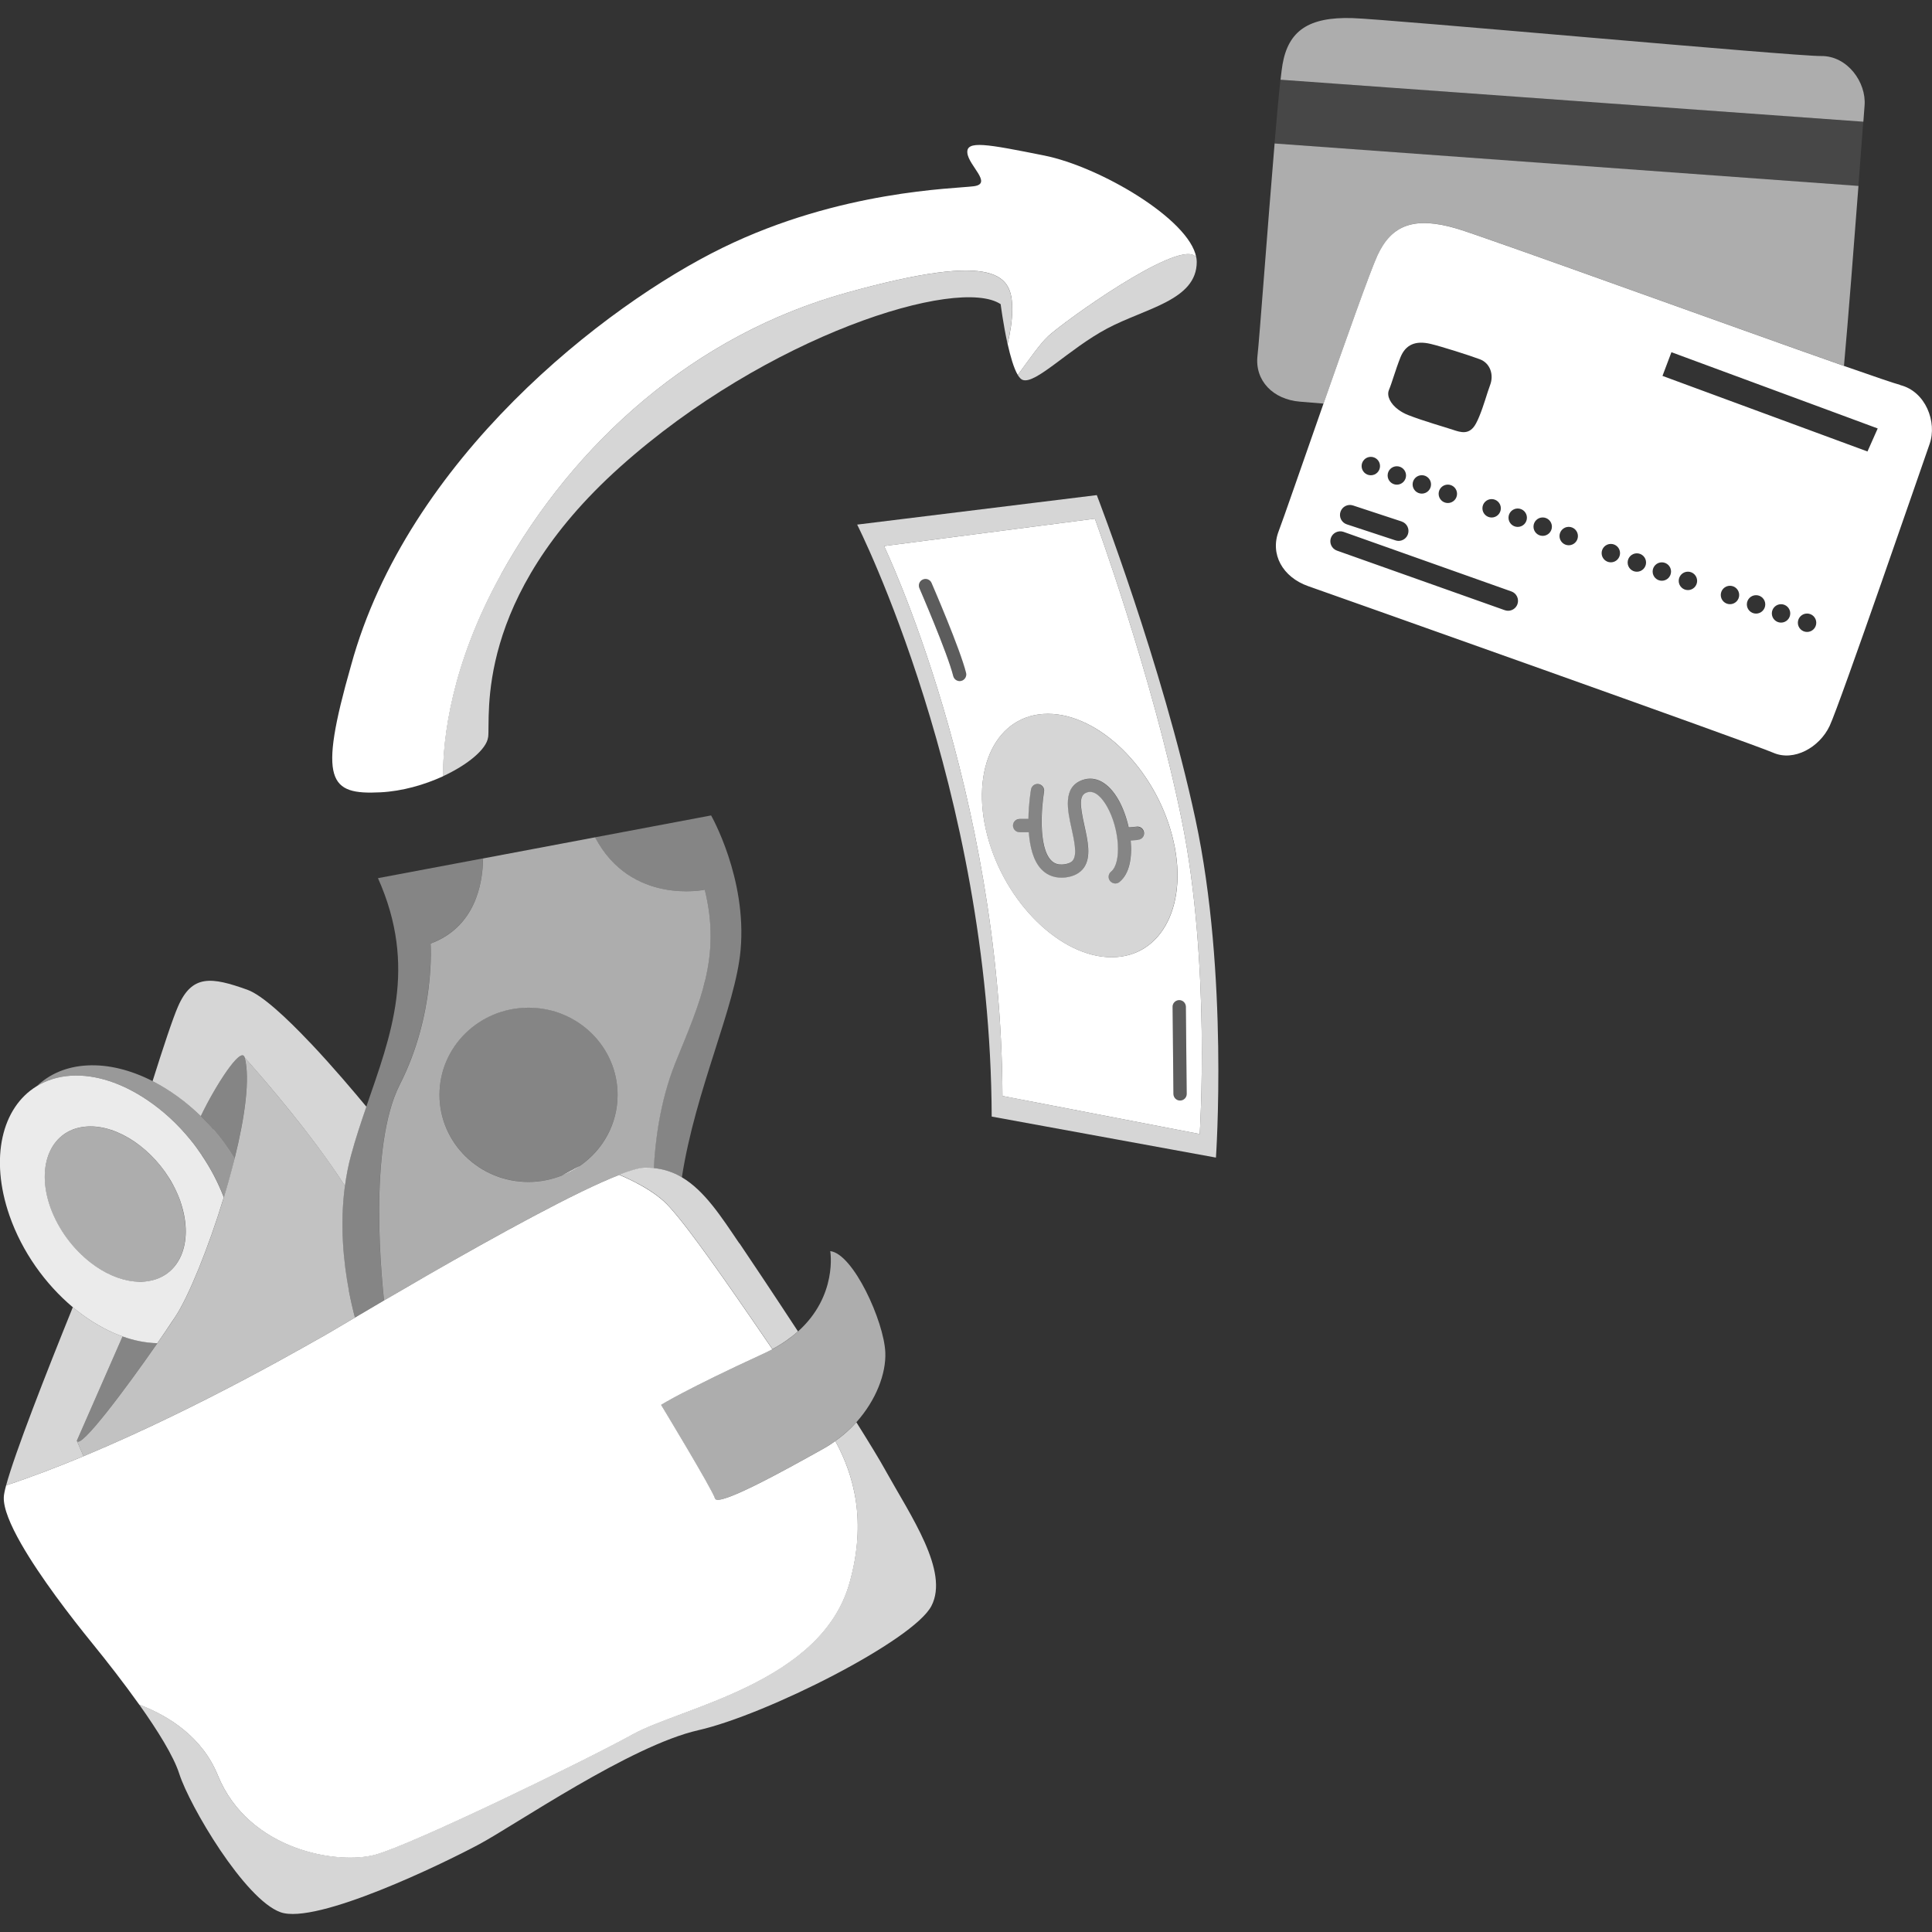
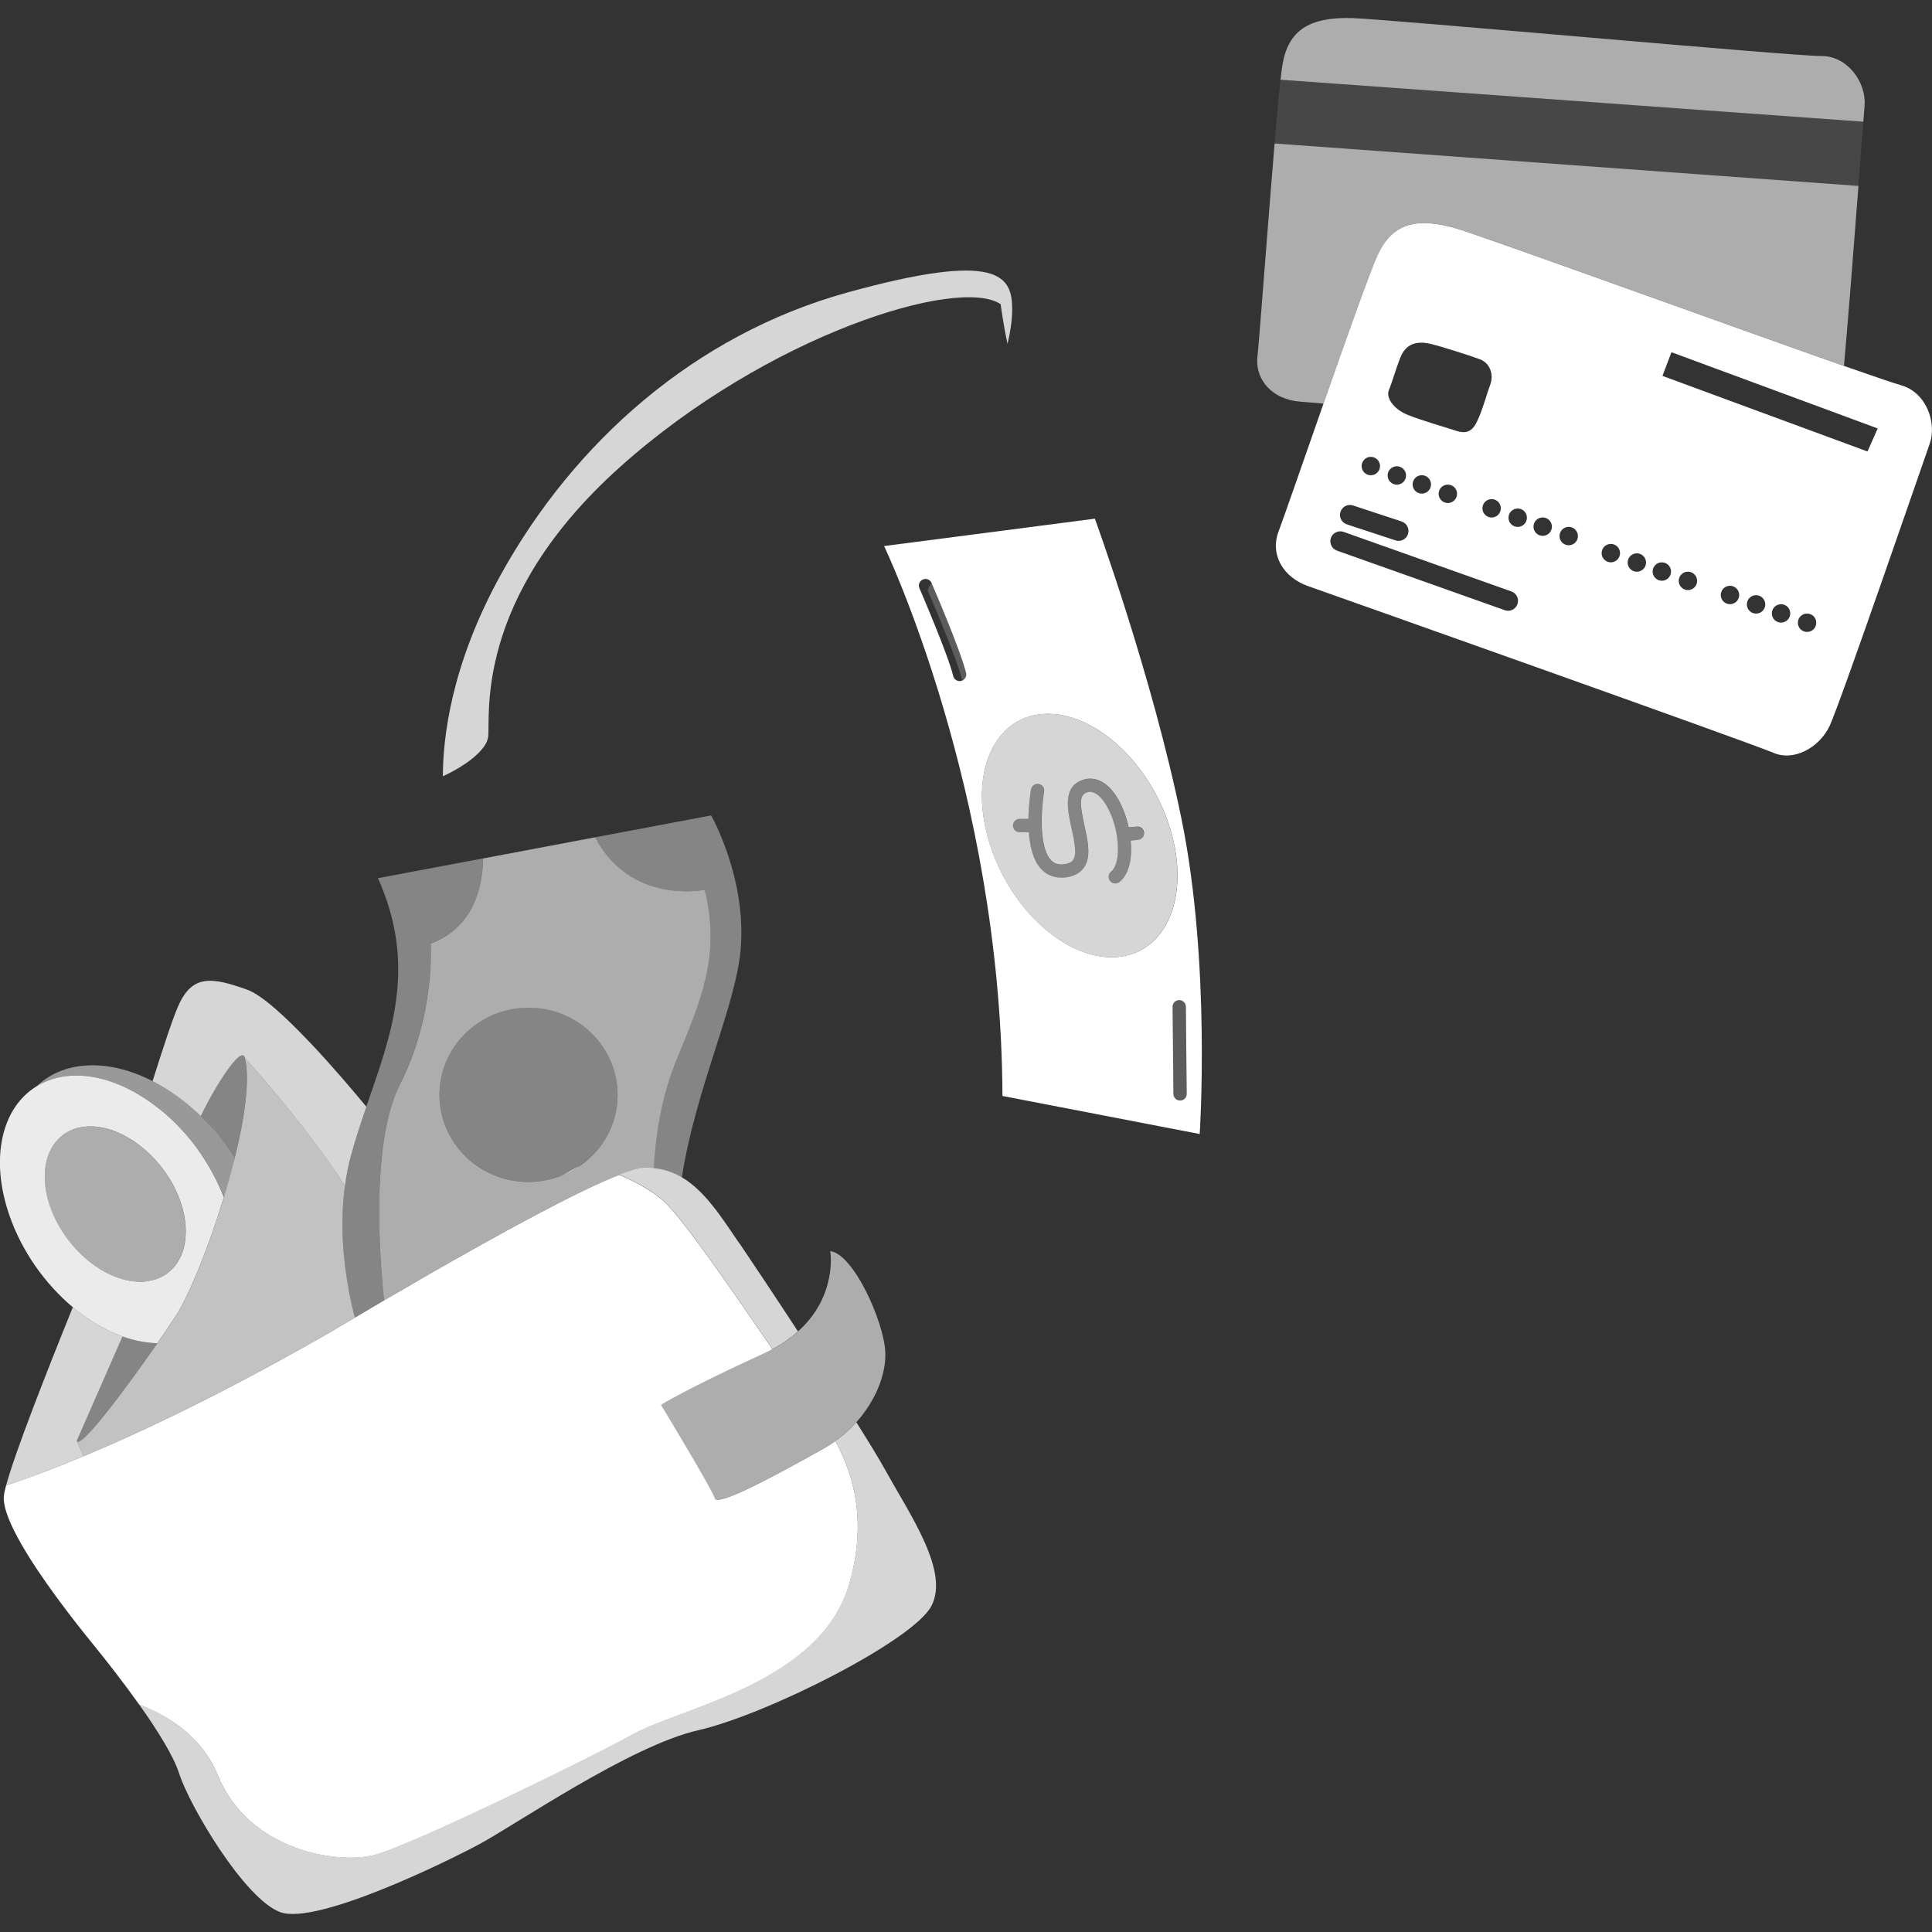
<svg xmlns="http://www.w3.org/2000/svg" viewBox="0 0 300 300">
  <rect x="0" y="0" width="300" height="300" fill="#333333" stroke="none" />
  <g fill="#fff">
    <path d="m 226.22 35.49 c 4.25 1.26 42.41 15.11 60.11 21.32 .64 -7.06 1.56 -18.86 2.25 -27.94 l -90.66 -6.59 c -1.07 12.64 -2.36 30.39 -2.66 32.99 -.43 3.82 2.41 6.77 6.61 7.1 .47 .04 1.75 .14 3.65 .3 3.51 -10.01 7.23 -20.52 8.37 -23 2.19 -4.78 5.76 -6.13 12.34 -4.18 z" opacity=".6" />
    <path d="m 289.53 16.38 c .29 -3.58 -2.66 -7.74 -6.76 -7.68 -4.1 .05 -67.16 -5.72 -72.76 -5.89 -6.86 -.21 -9.96 2.01 -10.86 7.19 -.09 .51 -.19 1.33 -.31 2.38 l 90.5 6.52 c .09 -1.22 .16 -2.11 .19 -2.52 z" opacity=".6" />
    <path d="m 295.06 59.77 c -.83 -.21 -4.07 -1.32 -8.73 -2.95 -17.7 -6.21 -55.86 -20.06 -60.11 -21.32 -6.58 -1.95 -10.15 -.6 -12.34 4.18 -1.14 2.48 -4.86 12.99 -8.37 23 -3.24 9.24 -6.29 18.06 -6.95 19.78 -1.39 3.58 .6 7.16 4.58 8.56 3.98 1.39 69.04 24.47 72.22 25.87 3.18 1.39 7.16 -.8 8.75 -4.18 s 14.33 -40.39 15.52 -43.77 -.6 -8.16 -4.58 -9.15 z m -79.39 .79 c .5 -1.19 1 -3.08 1.79 -5.07 .8 -1.99 2.35 -2.64 4.68 -2.09 1.69 .4 6.07 1.79 7.66 2.39 s 2.19 2.39 1.59 3.98 c -.49 1.31 -.99 3.22 -1.7 4.92 -.15 .36 -.31 .72 -.49 1.05 -1 1.89 -2.39 1.39 -3.58 1 -1.19 -.4 -4.68 -1.39 -6.96 -2.29 -.56 -.22 -1.06 -.5 -1.49 -.81 -1.29 -.94 -1.87 -2.17 -1.5 -3.07 z m 17.38 18.37 c 0 .79 -.64 1.43 -1.43 1.43 s -1.43 -.64 -1.43 -1.43 .64 -1.43 1.43 -1.43 1.43 .64 1.43 1.43 z m -6.8 -2.25 c 0 .79 -.64 1.43 -1.43 1.43 s -1.43 -.64 -1.43 -1.43 .64 -1.43 1.43 -1.43 1.43 .64 1.43 1.43 z m -4.04 -1.46 c 0 .79 -.64 1.43 -1.43 1.43 s -1.43 -.64 -1.43 -1.43 .64 -1.43 1.43 -1.43 1.43 .64 1.43 1.43 z m -4.56 5.76 c .81 .27 1.25 1.14 .98 1.95 -.21 .65 -.82 1.06 -1.46 1.06 -.16 0 -.32 -.03 -.48 -.08 l -7.56 -2.49 c -.81 -.27 -1.25 -1.14 -.98 -1.95 s 1.14 -1.25 1.95 -.98 l 7.56 2.49 z m -6.22 -8.61 c 0 -.79 .64 -1.43 1.43 -1.43 s 1.43 .64 1.43 1.43 -.64 1.43 -1.43 1.43 -1.43 -.64 -1.43 -1.43 z m 4.04 1.46 c 0 -.79 .64 -1.43 1.43 -1.43 s 1.43 .64 1.43 1.43 -.64 1.43 -1.43 1.43 -1.43 -.64 -1.43 -1.43 z m 20.16 19.98 c -.22 .63 -.82 1.03 -1.45 1.03 -.17 0 -.35 -.03 -.52 -.09 l -26.06 -9.25 c -.8 -.28 -1.22 -1.17 -.94 -1.97 s 1.17 -1.22 1.97 -.94 l 26.06 9.25 c .8 .28 1.22 1.17 .94 1.97 z m .04 -11.99 c -.79 0 -1.43 -.64 -1.43 -1.43 s .64 -1.43 1.43 -1.43 1.43 .64 1.43 1.43 -.64 1.43 -1.43 1.43 z m 3.88 1.39 c -.79 0 -1.43 -.64 -1.43 -1.43 s .64 -1.43 1.43 -1.43 1.43 .64 1.43 1.43 -.64 1.43 -1.43 1.43 z m 4.04 1.46 c -.79 0 -1.43 -.64 -1.43 -1.43 s .64 -1.43 1.43 -1.43 1.43 .64 1.43 1.43 -.64 1.43 -1.43 1.43 z m 6.54 2.65 c -.79 0 -1.43 -.64 -1.43 -1.43 s .64 -1.43 1.43 -1.43 1.43 .64 1.43 1.43 -.64 1.43 -1.43 1.43 z m 4.04 1.46 c -.79 0 -1.43 -.64 -1.43 -1.43 s .64 -1.43 1.43 -1.43 1.43 .64 1.43 1.43 -.64 1.43 -1.43 1.43 z m 3.88 1.4 c -.79 0 -1.43 -.64 -1.43 -1.43 s .64 -1.43 1.43 -1.43 1.43 .64 1.43 1.43 -.64 1.43 -1.43 1.43 z m 4.05 1.45 c -.79 0 -1.43 -.64 -1.43 -1.43 s .64 -1.43 1.43 -1.43 1.43 .64 1.43 1.43 -.64 1.43 -1.43 1.43 z m 6.53 2.19 c -.79 0 -1.43 -.64 -1.43 -1.43 s .64 -1.43 1.43 -1.43 1.43 .64 1.43 1.43 -.64 1.43 -1.43 1.43 z m 4.05 1.46 c -.79 0 -1.43 -.64 -1.43 -1.43 s .64 -1.43 1.43 -1.43 1.43 .64 1.43 1.43 -.64 1.43 -1.43 1.43 z m 3.88 1.4 c -.79 0 -1.43 -.64 -1.43 -1.43 s .64 -1.43 1.43 -1.43 1.43 .64 1.43 1.43 -.64 1.43 -1.43 1.43 z m 4.04 1.45 c -.79 0 -1.43 -.64 -1.43 -1.43 s .64 -1.43 1.43 -1.43 1.43 .64 1.43 1.43 -.64 1.43 -1.43 1.43 z m 9.39 -28.02 l -7.1 -2.62 -24.74 -9.12 1.39 -3.68 25.71 9.5 6.32 2.34 -1.59 3.58 z" />
    <path d="m 289.33 18.9 l -90.5 -6.52 c -.26 2.34 -.58 5.85 -.92 9.9 l 90.66 6.59 c .31 -4.12 .58 -7.68 .76 -9.98 z" opacity=".1" />
    <path d="m 109.43 138.16 c 2.59 10.55 -.8 17.51 -4.58 26.86 -2.46 6.07 -3.15 12.57 -3.33 16.37 1.62 .16 3.06 .66 4.36 1.43 2.11 -13.64 8.34 -26.52 9.12 -35.31 1 -11.14 -4.58 -20.89 -4.58 -20.89 l -18.03 3.4 c 5.56 10.57 17.03 8.14 17.03 8.14 z" opacity=".4" />
    <path d="m 95.9 169.99 c 0 -7.47 -6.19 -13.53 -13.83 -13.53 s -13.83 6.06 -13.83 13.53 6.19 13.53 13.83 13.53 c 1.82 0 3.55 -.35 5.14 -.98 l 2.94 -1.59 c 3.48 -2.46 5.75 -6.45 5.75 -10.96 z" opacity=".4" />
    <path d="m 137.48 228.29 c -.97 -1.75 -2.58 -4.38 -4.5 -7.44 -.95 1.06 -2.04 2.04 -3.27 2.91 2.86 5.25 4.92 12.37 2.19 22.04 -4.38 15.52 -26.06 19.3 -33.63 23.48 -7.56 4.18 -34.22 17.11 -39.99 18.7 s -19.7 -.6 -24.47 -12.34 c -2.43 -5.98 -7.66 -9.22 -12.2 -10.97 2.89 4.07 5.35 8.02 6.23 10.77 1.59 4.97 10.15 19.5 15.72 21.49 s 25.27 -7.56 30.84 -10.55 c 5.57 -2.98 23.48 -15.32 34.02 -17.71 10.55 -2.39 33.43 -13.93 36.21 -19.3 2.79 -5.37 -3.18 -13.93 -7.16 -21.09 z" opacity=".8" />
    <path d="m 114.8 193.07 c -2.83 -4.18 -5.4 -8.18 -8.92 -10.26 -1.3 -.77 -2.73 -1.27 -4.36 -1.43 -.47 -.05 -.94 -.07 -1.44 -.06 -.84 .02 -2.19 .42 -3.91 1.08 1.58 .68 3.29 1.52 4.82 2.52 .75 .49 1.45 1.01 2.07 1.57 .57 .51 1.31 1.35 2.18 2.4 3.84 4.69 10.13 13.92 14.7 20.59 1.58 -.84 2.88 -1.77 3.97 -2.74 -3.82 -5.83 -7.36 -11.13 -9.1 -13.7 z" opacity=".8" />
    <path d="m 87.21 182.55 c 1.05 -.41 2.04 -.95 2.94 -1.59 z" />
    <path d="m 48.18 161.94 c -3.67 -3.88 -7.48 -7.44 -9.79 -8.26 -5.57 -1.99 -8.56 -2.39 -10.74 2.59 -.81 1.83 -2.34 6.47 -3.96 11.61 2.65 1.35 5.2 3.2 7.49 5.43 2.18 -4.56 6.3 -11.07 6.82 -9.08 0 0 5.74 6.35 11.01 13.39 1.62 2.17 3.2 4.4 4.55 6.53 .22 -1.59 .52 -3.2 .96 -4.8 .69 -2.55 1.52 -5.03 2.37 -7.5 -1.83 -2.21 -5.2 -6.21 -8.7 -9.91 z" opacity=".8" />
    <path d="m 109.43 138.16 s -11.47 2.43 -17.03 -8.14 l -17.39 3.28 c -.05 3.97 -1.22 10.64 -8.15 13.22 0 0 .8 10.94 -4.78 21.89 -1.23 2.41 -2.02 5.51 -2.51 8.86 -1.01 6.91 -.73 14.93 -.32 20.41 .13 1.7 .26 3.16 .38 4.26 2.13 -1.25 4.51 -2.63 7.03 -4.08 10.25 -5.9 22.76 -12.81 29.52 -15.43 1.72 -.67 3.07 -1.06 3.91 -1.08 .5 -.01 .98 .01 1.44 .06 .18 -3.81 .88 -10.3 3.33 -16.37 3.78 -9.35 7.16 -16.32 4.58 -26.86 z m -19.28 42.8 c -.91 .64 -1.89 1.18 -2.94 1.59 -1.59 .62 -3.32 .98 -5.14 .98 -7.64 0 -13.83 -6.06 -13.83 -13.53 s 6.19 -13.53 13.83 -13.53 13.83 6.06 13.83 13.53 c 0 4.52 -2.27 8.51 -5.75 10.96 z" opacity=".6" />
    <path d="m 19.03 207.52 c -.45 -.16 -.89 -.34 -1.34 -.53 -2.21 -.96 -4.37 -2.32 -6.38 -4.01 -4.17 10.3 -9.01 22.66 -10.36 27.67 3.96 -1.31 8.01 -2.86 12.02 -4.53 l -1.04 -2.4 z" opacity=".8" />
    <path d="m 75 133.29 l -16.31 3.07 c 6.18 13.82 1.99 24.45 -1.81 35.48 -.85 2.47 -1.68 4.95 -2.37 7.5 -.43 1.6 -.74 3.21 -.96 4.8 -.82 6.06 -.21 11.9 .62 16.27 .31 1.61 .64 3.03 .95 4.17 1.13 -.67 2.42 -1.43 3.85 -2.27 .21 -.13 .43 -.25 .65 -.38 -.12 -1.1 -.25 -2.56 -.38 -4.26 -.41 -5.48 -.69 -13.5 .32 -20.41 .49 -3.35 1.28 -6.45 2.51 -8.86 5.57 -10.94 4.78 -21.89 4.78 -21.89 6.94 -2.58 8.11 -9.26 8.15 -13.22 z" opacity=".4" />
    <path d="m 129.72 223.76 c -.57 .41 -1.16 .8 -1.79 1.15 -6.37 3.58 -16.51 9.15 -16.91 7.76 s -8.36 -14.52 -8.36 -14.52 3.78 -2.39 15.92 -7.96 c .48 -.22 .92 -.45 1.36 -.68 -4.57 -6.67 -10.86 -15.9 -14.7 -20.59 -.87 -1.06 -1.61 -1.89 -2.18 -2.4 -.62 -.56 -1.32 -1.08 -2.07 -1.57 -1.53 -1 -3.24 -1.85 -4.82 -2.52 -6.75 2.62 -19.26 9.54 -29.52 15.43 -2.52 1.45 -4.9 2.84 -7.03 4.08 -.22 .13 -.43 .26 -.65 .38 -1.42 .83 -2.72 1.6 -3.85 2.27 -2.77 1.64 -4.56 2.7 -4.79 2.82 -.96 .48 -18.61 10.9 -37.36 18.71 -4.01 1.67 -8.06 3.22 -12.02 4.53 -.22 .82 -.35 1.44 -.36 1.83 -.07 1.72 1.03 4.33 2.7 7.25 2.96 5.18 7.72 11.36 11.03 15.43 2.32 2.85 4.95 6.23 7.3 9.53 4.54 1.74 9.76 4.98 12.2 10.97 4.78 11.74 18.7 13.93 24.47 12.34 s 32.43 -14.52 39.99 -18.7 29.25 -7.96 33.63 -23.48 c 2.73 -9.67 .66 -16.79 -2.19 -22.04 z" />
    <path d="m 54.18 200.41 c -.83 -4.36 -1.44 -10.2 -.62 -16.27 -1.35 -2.13 -2.92 -4.36 -4.55 -6.53 -5.27 -7.03 -11.01 -13.39 -11.01 -13.39 .86 3.3 .02 9.27 -1.57 15.67 -.5 1.99 -1.06 4.02 -1.67 6.03 -2.4 7.9 -5.48 15.42 -7.5 18.49 -.46 .71 -1.01 1.52 -1.61 2.4 -.38 .56 -.79 1.15 -1.21 1.76 -4.87 7.02 -12.02 16.61 -12.51 15.15 l 1.04 2.4 c 18.74 -7.81 36.4 -18.23 37.36 -18.71 .23 -.12 2.02 -1.18 4.79 -2.82 -.31 -1.14 -.64 -2.56 -.95 -4.17 z" opacity=".7" />
    <path d="m 24.44 208.56 c -1.78 -.04 -3.6 -.4 -5.41 -1.05 l -7.1 16.2 c .49 1.47 7.64 -8.13 12.51 -15.15 z" opacity=".4" />
    <path d="m 38 164.22 c -.52 -1.99 -4.63 4.52 -6.82 9.08 .67 .65 1.32 1.33 1.94 2.05 1.22 1.41 2.32 2.94 3.3 4.55 1.59 -6.41 2.44 -12.37 1.57 -15.67 z" opacity=".4" />
    <path d="m 33.12 175.35 c -.62 -.72 -1.27 -1.39 -1.94 -2.05 -2.29 -2.23 -4.83 -4.08 -7.49 -5.43 -3.34 -1.7 -6.83 -2.61 -10.15 -2.43 -3.23 .17 -5.88 1.35 -7.84 3.23 1.53 -.94 3.32 -1.52 5.38 -1.64 3.85 -.22 7.95 1.2 11.72 3.73 2.47 1.65 4.79 3.78 6.81 6.26 .62 .76 1.19 1.56 1.75 2.38 1.36 2.02 2.52 4.21 3.41 6.52 .61 -2.01 1.18 -4.04 1.67 -6.03 -.98 -1.61 -2.08 -3.14 -3.3 -4.55 z" opacity=".5" />
    <path d="m 31.35 179.4 c -.55 -.82 -1.13 -1.62 -1.75 -2.38 -2.02 -2.49 -4.34 -4.61 -6.81 -6.26 -3.77 -2.53 -7.87 -3.95 -11.72 -3.73 -2.05 .12 -3.85 .7 -5.38 1.64 -5.39 3.29 -7.32 11.14 -4.22 20.08 1.96 5.64 5.57 10.65 9.83 14.23 2.02 1.69 4.18 3.05 6.38 4.01 .44 .19 .89 .37 1.34 .53 1.81 .65 3.63 1.01 5.41 1.05 .42 -.61 .82 -1.19 1.21 -1.76 .6 -.88 1.14 -1.69 1.61 -2.4 2.02 -3.07 5.1 -10.59 7.5 -18.49 -.89 -2.31 -2.04 -4.5 -3.41 -6.52 z m -8.57 19.56 c -.19 .02 -.37 .06 -.56 .07 -.46 .03 -.93 0 -1.4 -.05 -2.26 -.23 -4.6 -1.27 -6.7 -2.89 -2.72 -2.09 -5.04 -5.13 -6.28 -8.57 -2.38 -6.66 .18 -12.3 5.74 -12.6 2.38 -.13 4.92 .75 7.24 2.31 2.38 1.61 4.53 3.94 6.01 6.67 .44 .81 .82 1.65 1.14 2.52 .05 .14 .09 .28 .13 .42 2.05 6.24 -.27 11.49 -5.31 12.12 z" opacity=".9" />
    <path d="m 28.09 186.85 c -.05 -.14 -.08 -.28 -.13 -.42 -.31 -.87 -.7 -1.71 -1.14 -2.52 -1.48 -2.73 -3.62 -5.07 -6.01 -6.67 -2.32 -1.56 -4.86 -2.44 -7.24 -2.31 -5.56 .3 -8.12 5.95 -5.74 12.6 1.23 3.45 3.56 6.48 6.28 8.57 2.1 1.61 4.43 2.66 6.7 2.89 .47 .05 .94 .07 1.4 .05 .19 -.01 .38 -.04 .56 -.07 5.04 -.63 7.36 -5.88 5.31 -12.12 z" opacity=".6" />
    <path d="m 128.92 194.27 s 1.2 6.93 -5.03 12.5 c -1.08 .97 -2.39 1.9 -3.97 2.74 -.43 .23 -.88 .46 -1.36 .68 -12.14 5.57 -15.92 7.96 -15.92 7.96 s 7.96 13.13 8.36 14.52 10.55 -4.18 16.91 -7.76 c .63 -.35 1.22 -.74 1.79 -1.15 1.22 -.88 2.32 -1.86 3.27 -2.91 3.07 -3.43 4.64 -7.57 4.5 -10.86 -.2 -4.78 -4.97 -15.32 -8.56 -15.72 z" opacity=".6" />
-     <path d="m 77.79 89.21 c 11.34 -20.49 30.04 -37.21 53.72 -43.77 23.68 -6.57 25.67 -2.59 25.67 2.59 0 1.82 -.32 3.65 -.72 5.37 .43 1.91 .96 3.79 1.58 4.82 1.57 -2.12 3.41 -4.81 4.71 -6.01 2.59 -2.39 19.5 -14.52 22.68 -12.54 .12 .07 .22 .18 .32 .28 -1.08 -5.93 -15 -14.08 -23.6 -15.8 -8.95 -1.79 -12.14 -2.39 -11.94 -.4 s 3.98 4.78 1 5.17 c -2.99 .4 -20.69 .6 -39 9.55 s -48.95 32.83 -57.7 64.86 c -5.17 18.11 -3.38 20.1 4.58 19.7 3.37 -.17 6.81 -1.16 9.7 -2.49 0 -5.78 1.21 -17.24 9.01 -31.33 z" />
-     <path d="m 162.75 52.21 c -1.3 1.2 -3.14 3.89 -4.71 6.01 .23 .39 .48 .66 .73 .76 1.99 .8 7.16 -4.78 13.13 -7.96 s 13.93 -4.38 13.93 -10.35 c 0 -.23 -.03 -.47 -.07 -.72 -.11 -.1 -.21 -.21 -.32 -.28 -3.18 -1.99 -20.1 10.15 -22.68 12.54 z" opacity=".8" />
    <path d="m 75.8 114.48 c .4 -3.18 -2.39 -21.49 20.49 -41.98 s 52.53 -29.65 59.09 -25.27 c 0 0 .4 3.13 1.07 6.17 .4 -1.72 .72 -3.56 .72 -5.37 0 -5.17 -1.99 -9.15 -25.67 -2.59 -23.68 6.57 -42.38 23.28 -53.72 43.77 -7.8 14.09 -9.01 25.55 -9.01 31.33 3.91 -1.81 6.79 -4.23 7.02 -6.06 z" opacity=".8" />
-     <path d="m 185.63 127.22 c -5.17 -24.08 -15.32 -50.34 -15.32 -50.34 l -37.21 4.58 s 20.69 40.79 20.89 91.92 l 34.82 6.37 s 1.99 -28.45 -3.18 -52.53 z m .66 48.87 l -30.63 -5.91 c -.18 -47.5 -18.38 -85.39 -18.38 -85.39 l 32.73 -4.25 s 8.93 24.4 13.48 46.76 2.8 48.79 2.8 48.79 z" opacity=".8" />
    <path d="m 170.01 80.54 l -32.73 4.25 s 18.2 37.89 18.38 85.39 l 30.63 5.91 s 1.75 -26.43 -2.8 -48.79 -13.48 -46.76 -13.48 -46.76 z m -20.74 25.19 c -.08 .02 -.17 .03 -.25 .03 -.46 0 -.88 -.31 -1 -.78 -.9 -3.59 -5.21 -13.54 -5.25 -13.64 -.23 -.52 .01 -1.13 .53 -1.35 .52 -.23 1.13 .01 1.35 .53 .18 .42 4.42 10.2 5.36 13.96 .14 .55 -.2 1.11 -.75 1.25 z m 23.34 42.91 c -7.92 0 -16.56 -8.46 -19.3 -18.9 s 1.47 -18.9 9.4 -18.9 16.56 8.46 19.3 18.9 -1.47 18.9 -9.4 18.9 z m 11.53 7.68 l .13 13.53 c .01 .57 -.45 1.03 -1.02 1.04 h -.01 c -.56 0 -1.02 -.45 -1.03 -1.02 l -.13 -13.53 c -.01 -.57 .45 -1.03 1.02 -1.04 h .01 c .56 0 1.02 .45 1.03 1.02 z" />
    <path d="m 182 129.74 c -2.74 -10.44 -11.38 -18.9 -19.3 -18.9 s -12.13 8.46 -9.4 18.9 c 2.74 10.44 11.38 18.9 19.3 18.9 s 12.13 -8.46 9.4 -18.9 z m -5.3 .69 l -1.13 .09 c .25 2.62 -.17 5.16 -1.75 6.44 -.19 .16 -.42 .23 -.65 .23 -.3 0 -.59 -.13 -.8 -.38 -.36 -.44 -.29 -1.09 .15 -1.45 1.67 -1.36 1.34 -6.66 -.63 -10.13 -.58 -1.02 -1.76 -2.67 -3.15 -2.17 -1.19 .43 -1.08 1.87 -.35 5.15 .53 2.39 1.08 4.87 -.09 6.53 -.6 .84 -1.55 1.35 -2.83 1.51 -1.5 .18 -2.8 -.25 -3.76 -1.25 -1.29 -1.35 -1.8 -3.57 -1.96 -5.77 h -1.43 c -.57 0 -1.03 -.46 -1.03 -1.03 s .46 -1.03 1.03 -1.03 h 1.37 c .03 -2.26 .33 -4.16 .4 -4.58 .1 -.56 .63 -.93 1.19 -.84 .56 .1 .94 .63 .84 1.19 -.38 2.25 -.93 8.54 1.08 10.64 .51 .54 1.16 .74 2.02 .63 1.03 -.13 1.31 -.52 1.4 -.65 .65 -.92 .18 -3.03 -.23 -4.9 -.63 -2.86 -1.42 -6.42 1.66 -7.53 2.06 -.74 4.11 .39 5.64 3.09 .66 1.17 1.22 2.67 1.57 4.25 l 1.28 -.11 c .56 -.05 1.06 .37 1.11 .94 s -.37 1.06 -.94 1.11 z" opacity=".8" />
    <path d="m 176.52 128.38 l -1.28 .11 c -.35 -1.58 -.91 -3.09 -1.57 -4.25 -1.53 -2.7 -3.58 -3.83 -5.64 -3.09 -3.08 1.11 -2.29 4.67 -1.66 7.53 .41 1.87 .88 3.98 .23 4.9 -.09 .13 -.37 .53 -1.4 .65 -.87 .11 -1.51 -.09 -2.02 -.63 -2.01 -2.1 -1.46 -8.4 -1.08 -10.64 .1 -.56 -.28 -1.09 -.84 -1.19 -.56 -.09 -1.09 .28 -1.19 .84 -.07 .42 -.37 2.32 -.4 4.58 h -1.37 c -.57 0 -1.03 .46 -1.03 1.03 s .46 1.03 1.03 1.03 h 1.43 c .16 2.2 .68 4.42 1.96 5.77 .96 1 2.26 1.44 3.76 1.25 1.28 -.16 2.24 -.66 2.83 -1.51 1.18 -1.66 .63 -4.14 .09 -6.53 -.73 -3.28 -.84 -4.72 .35 -5.15 1.4 -.5 2.57 1.15 3.15 2.17 1.96 3.47 2.29 8.77 .63 10.13 -.44 .36 -.51 1.01 -.15 1.45 .2 .25 .5 .38 .8 .38 .23 0 .46 -.08 .65 -.23 1.58 -1.29 2.01 -3.82 1.75 -6.44 l 1.13 -.09 c .57 -.05 .99 -.54 .94 -1.11 s -.55 -.99 -1.11 -.94 z" opacity=".4" />
    <path d="m 183.1 155.3 c -.57 .01 -1.02 .47 -1.02 1.04 l .13 13.53 c .01 .56 .47 1.02 1.03 1.02 h .01 c .57 -.01 1.02 -.47 1.02 -1.04 l -.13 -13.53 c -.01 -.56 -.47 -1.02 -1.03 -1.02 z" opacity=".2" />
-     <path d="m 144.66 90.53 c -.23 -.52 -.83 -.76 -1.35 -.53 s -.76 .83 -.53 1.35 c .04 .1 4.35 10.04 5.25 13.64 .12 .47 .54 .78 1 .78 .08 0 .17 -.01 .25 -.03 .55 -.14 .89 -.7 .75 -1.25 -.94 -3.75 -5.18 -13.54 -5.36 -13.96 z" opacity=".2" />
+     <path d="m 144.66 90.53 s -.76 .83 -.53 1.35 c .04 .1 4.35 10.04 5.25 13.64 .12 .47 .54 .78 1 .78 .08 0 .17 -.01 .25 -.03 .55 -.14 .89 -.7 .75 -1.25 -.94 -3.75 -5.18 -13.54 -5.36 -13.96 z" opacity=".2" />
  </g>
</svg>